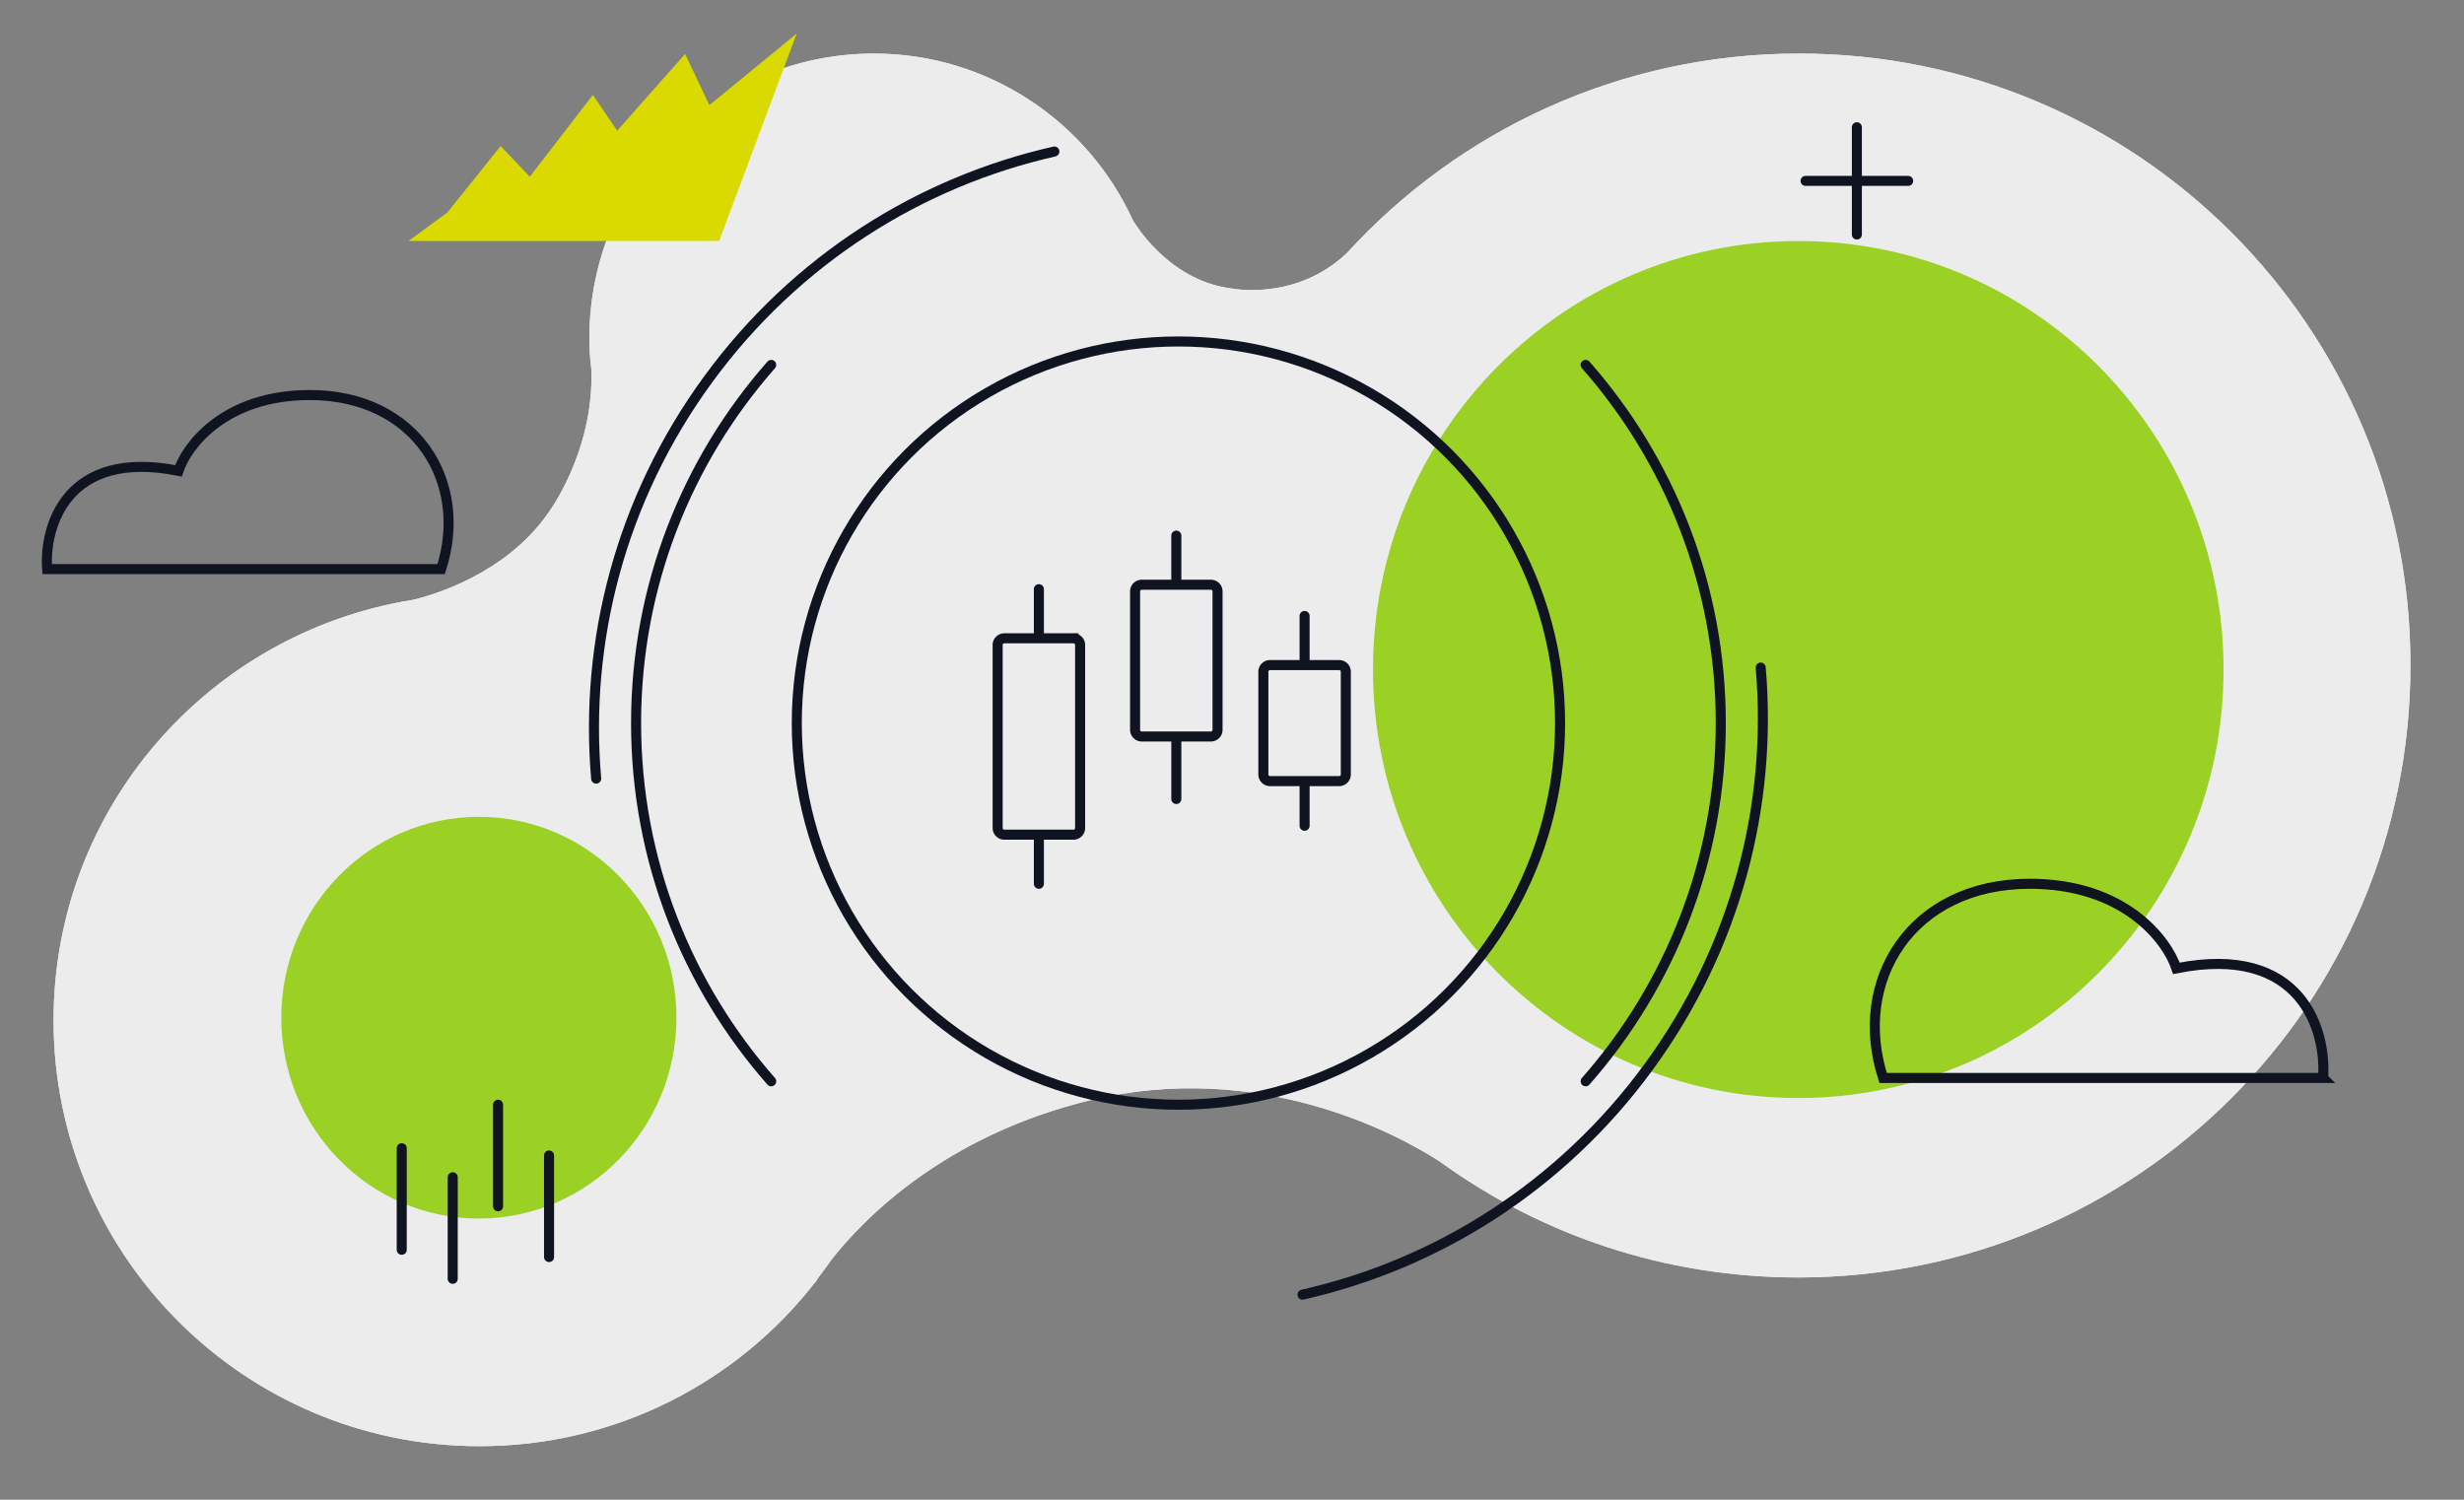
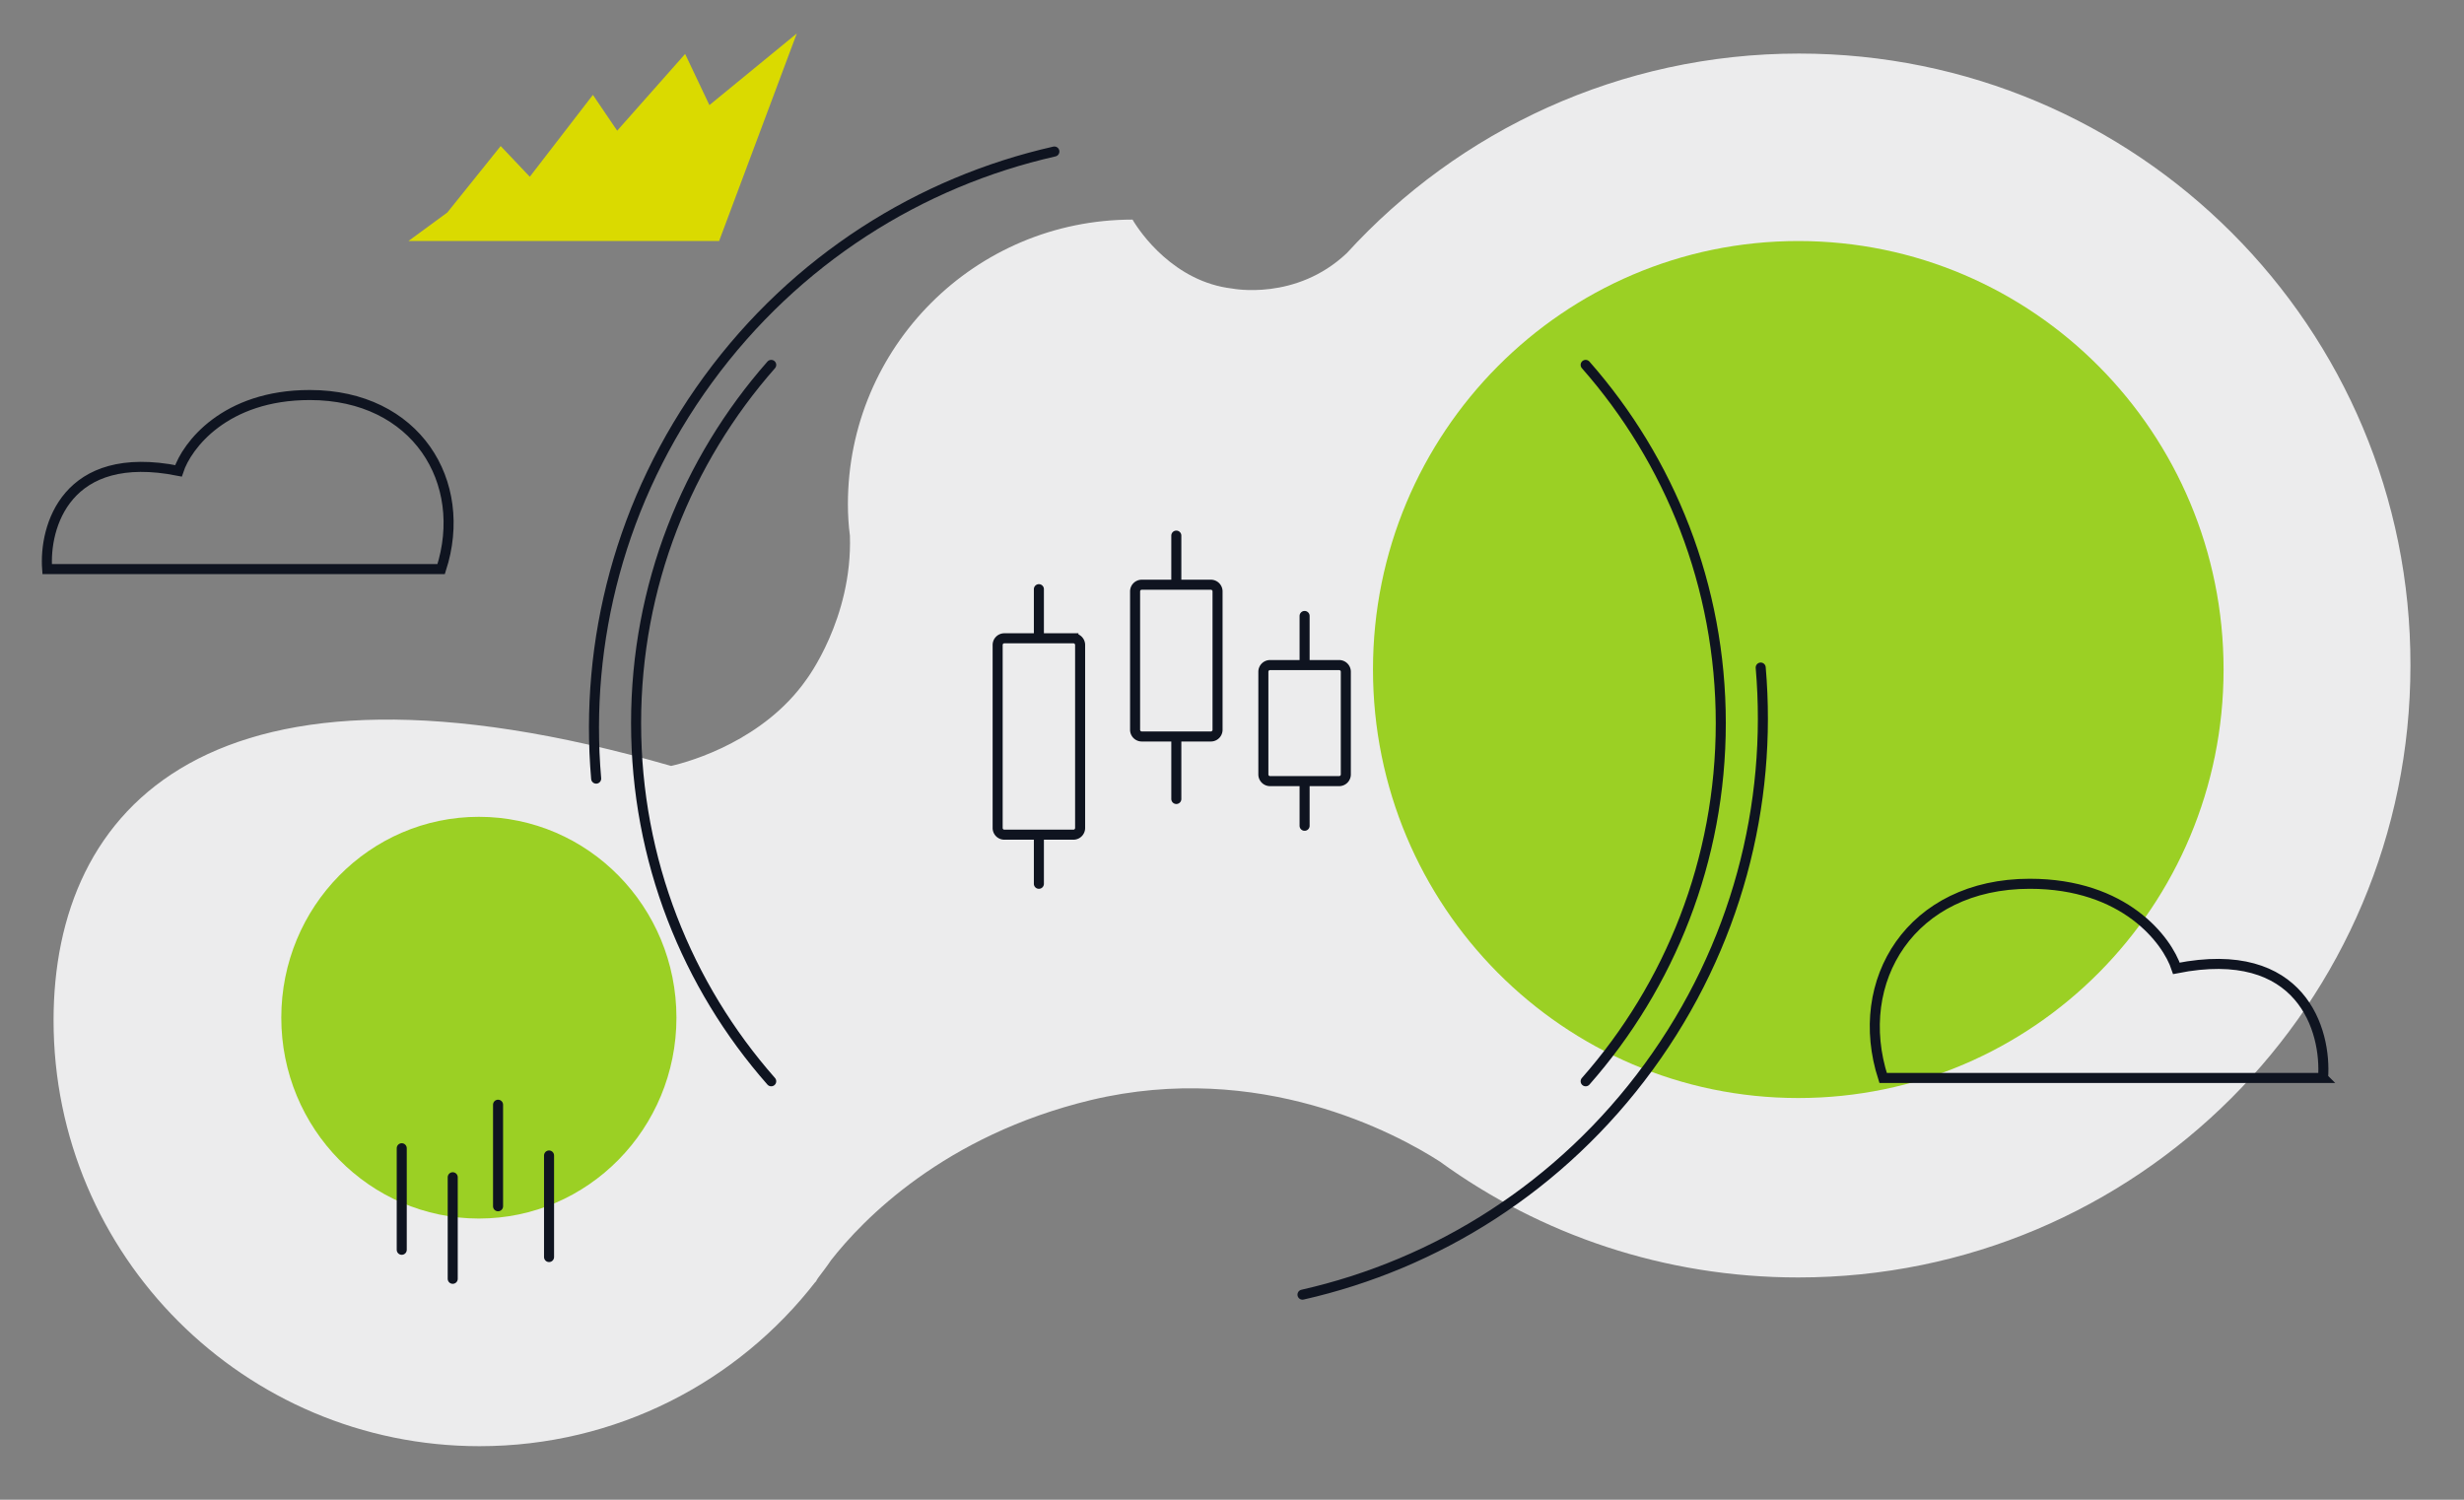
<svg xmlns="http://www.w3.org/2000/svg" width="368" height="224" fill="none">
  <rect width="100%" height="100%" fill="#808080" stroke="none" />
-   <path d="M8 152.4C8 187.5 36.508 216 71.618 216c20.406 0 38.611-9.6 50.214-24.6v.1s.1-.3.4-.7c.601-.8 1.301-1.7 1.901-2.6 4.701-6 16.805-18.6 38.811-23.9 25.207-6 45.613 5 52.115 9.2 15.004 10.9 33.509 17.3 53.515 17.3 50.514 0 91.426-40.9 91.426-91.4.1-50.5-40.812-91.4-91.326-91.4-26.708 0-50.814 11.5-67.519 29.8-7.602 7.2-17.105 5.3-17.105 5.3-8.703-1-13.804-8.4-14.904-10.3C162.444 18.2 147.64 8 130.535 8c-23.507 0-42.512 19-42.512 42.5 0 1.6.1 3.2.3 4.7.4 12.4-6.502 21.5-6.502 21.5-6.302 9-17.105 12.2-20.206 12.9C31.207 94.5 8 120.7 8 152.4z" fill="#ECECED" />
+   <path d="M8 152.4C8 187.5 36.508 216 71.618 216c20.406 0 38.611-9.6 50.214-24.6v.1s.1-.3.4-.7c.601-.8 1.301-1.7 1.901-2.6 4.701-6 16.805-18.6 38.811-23.9 25.207-6 45.613 5 52.115 9.2 15.004 10.9 33.509 17.3 53.515 17.3 50.514 0 91.426-40.9 91.426-91.4.1-50.5-40.812-91.4-91.326-91.4-26.708 0-50.814 11.5-67.519 29.8-7.602 7.2-17.105 5.3-17.105 5.3-8.703-1-13.804-8.4-14.904-10.3c-23.507 0-42.512 19-42.512 42.5 0 1.6.1 3.2.3 4.7.4 12.4-6.502 21.5-6.502 21.5-6.302 9-17.105 12.2-20.206 12.9C31.207 94.5 8 120.7 8 152.4z" fill="#ECECED" />
  <path d="M268.574 164c35.08 0 63.518-28.654 63.518-64 0-35.346-28.438-64-63.518-64s-63.518 28.654-63.518 64c0 35.346 28.438 64 63.518 64zM71.518 182c16.297 0 29.509-13.431 29.509-30 0-16.569-13.212-30-29.509-30S42.01 135.431 42.01 152c0 16.569 13.211 30 29.508 30z" fill="#9BD024" />
-   <path d="M8 152.4C8 187.5 36.508 216 71.618 216c20.406 0 38.611-9.6 50.214-24.6v.1s.1-.3.4-.7c.601-.8 1.301-1.7 1.901-2.6 4.701-6 16.805-18.6 38.811-23.9 25.207-6 45.613 5 52.115 9.2 15.004 10.9 33.509 17.3 53.515 17.3 50.514 0 91.426-40.9 91.426-91.4.1-50.5-40.812-91.4-91.326-91.4-26.708 0-50.814 11.5-67.519 29.8-7.602 7.2-17.105 5.3-17.105 5.3-8.703-1-13.804-8.4-14.904-10.3C162.444 18.2 147.64 8 130.535 8c-23.507 0-42.512 19-42.512 42.5 0 1.6.1 3.2.3 4.7.4 12.4-6.502 21.5-6.502 21.5-6.302 9-17.105 12.2-20.206 12.9C31.207 94.5 8 120.7 8 152.4z" fill="#ECECED" />
-   <path d="M268.574 164c35.08 0 63.518-28.654 63.518-64 0-35.346-28.438-64-63.518-64s-63.518 28.654-63.518 64c0 35.346 28.438 64 63.518 64zM71.518 182c16.297 0 29.509-13.431 29.509-30 0-16.569-13.212-30-29.509-30S42.01 135.431 42.01 152c0 16.569 13.211 30 29.508 30z" fill="#9BD024" />
-   <path d="M277.325 19.009v16.016m-7.662-8.008h15.323" stroke="#0F1420" stroke-width="1.5" stroke-linecap="round" />
  <path d="M155.158 88v7.334m0 0H150a1 1 0 00-1 1v27.333a1 1 0 001 1h5.158m0-29.334h5.158a1 1 0 011 1v27.334a1 1 0 01-1 1h-5.158m0 0V132m20.526-52v7.333m0 0h-5.158a1 1 0 00-1 1V109a1 1 0 001 1h5.158m0-22.667h5.158a1 1 0 011 1V109a1 1 0 01-1 1h-5.158m0 0v9.334M194.842 92v7.333m0 0h-5.158a1 1 0 00-1 1v15.334a1 1 0 001 1h5.158m0-17.334H200a1 1 0 011 1v15.334a1 1 0 01-1 1h-5.158m0 0v6.667" stroke="#0F1420" stroke-width="1.5" stroke-miterlimit="10" stroke-linecap="round" />
  <path d="M346.953 161h-65.709c-4.693-14.5 4.172-29 21.903-29 14.185 0 20.513 8.419 21.903 12.629 18.774-3.742 22.425 9.355 21.903 16.371z" stroke="#0F1420" stroke-width="1.5" />
  <path d="M66.8 31.747L61 36h46.4L119 5l-13.05 10.699-3.625-7.642-10.15 11.463-3.625-5.35-9.425 12.228-4.35-4.586-7.975 9.935z" fill="#DADA00" />
-   <circle cx="176" cy="108" r="57" stroke="#0F1420" stroke-width="1.5" stroke-linecap="round" />
  <path d="M115.181 54.5C102.619 68.77 95 87.495 95 108c0 20.505 7.619 39.231 20.181 53.5m121.638-107C249.381 68.77 257 87.495 257 108c0 20.505-7.619 39.231-20.181 53.5" stroke="#0F1420" stroke-width="1.5" stroke-linecap="round" />
  <path d="M157.472 22.63c-20.021 4.532-38.605 16.095-51.719 34.045-13.115 17.949-18.483 39.168-16.715 59.619m173.924-16.588c1.768 20.451-3.6 41.67-16.715 59.62-13.114 17.949-31.698 29.512-51.719 34.043M60 171.5v15.167m7.615-10.834V191m6.77-26v15.167M82 172.583v15.167" stroke="#0F1420" stroke-width="1.5" stroke-linecap="round" />
  <path d="M7.042 85h58.844c4.203-13-3.736-26-19.615-26-12.703 0-18.37 7.548-19.615 11.323C9.844 66.968 6.575 78.71 7.042 85z" stroke="#0F1420" stroke-width="1.5" />
</svg>